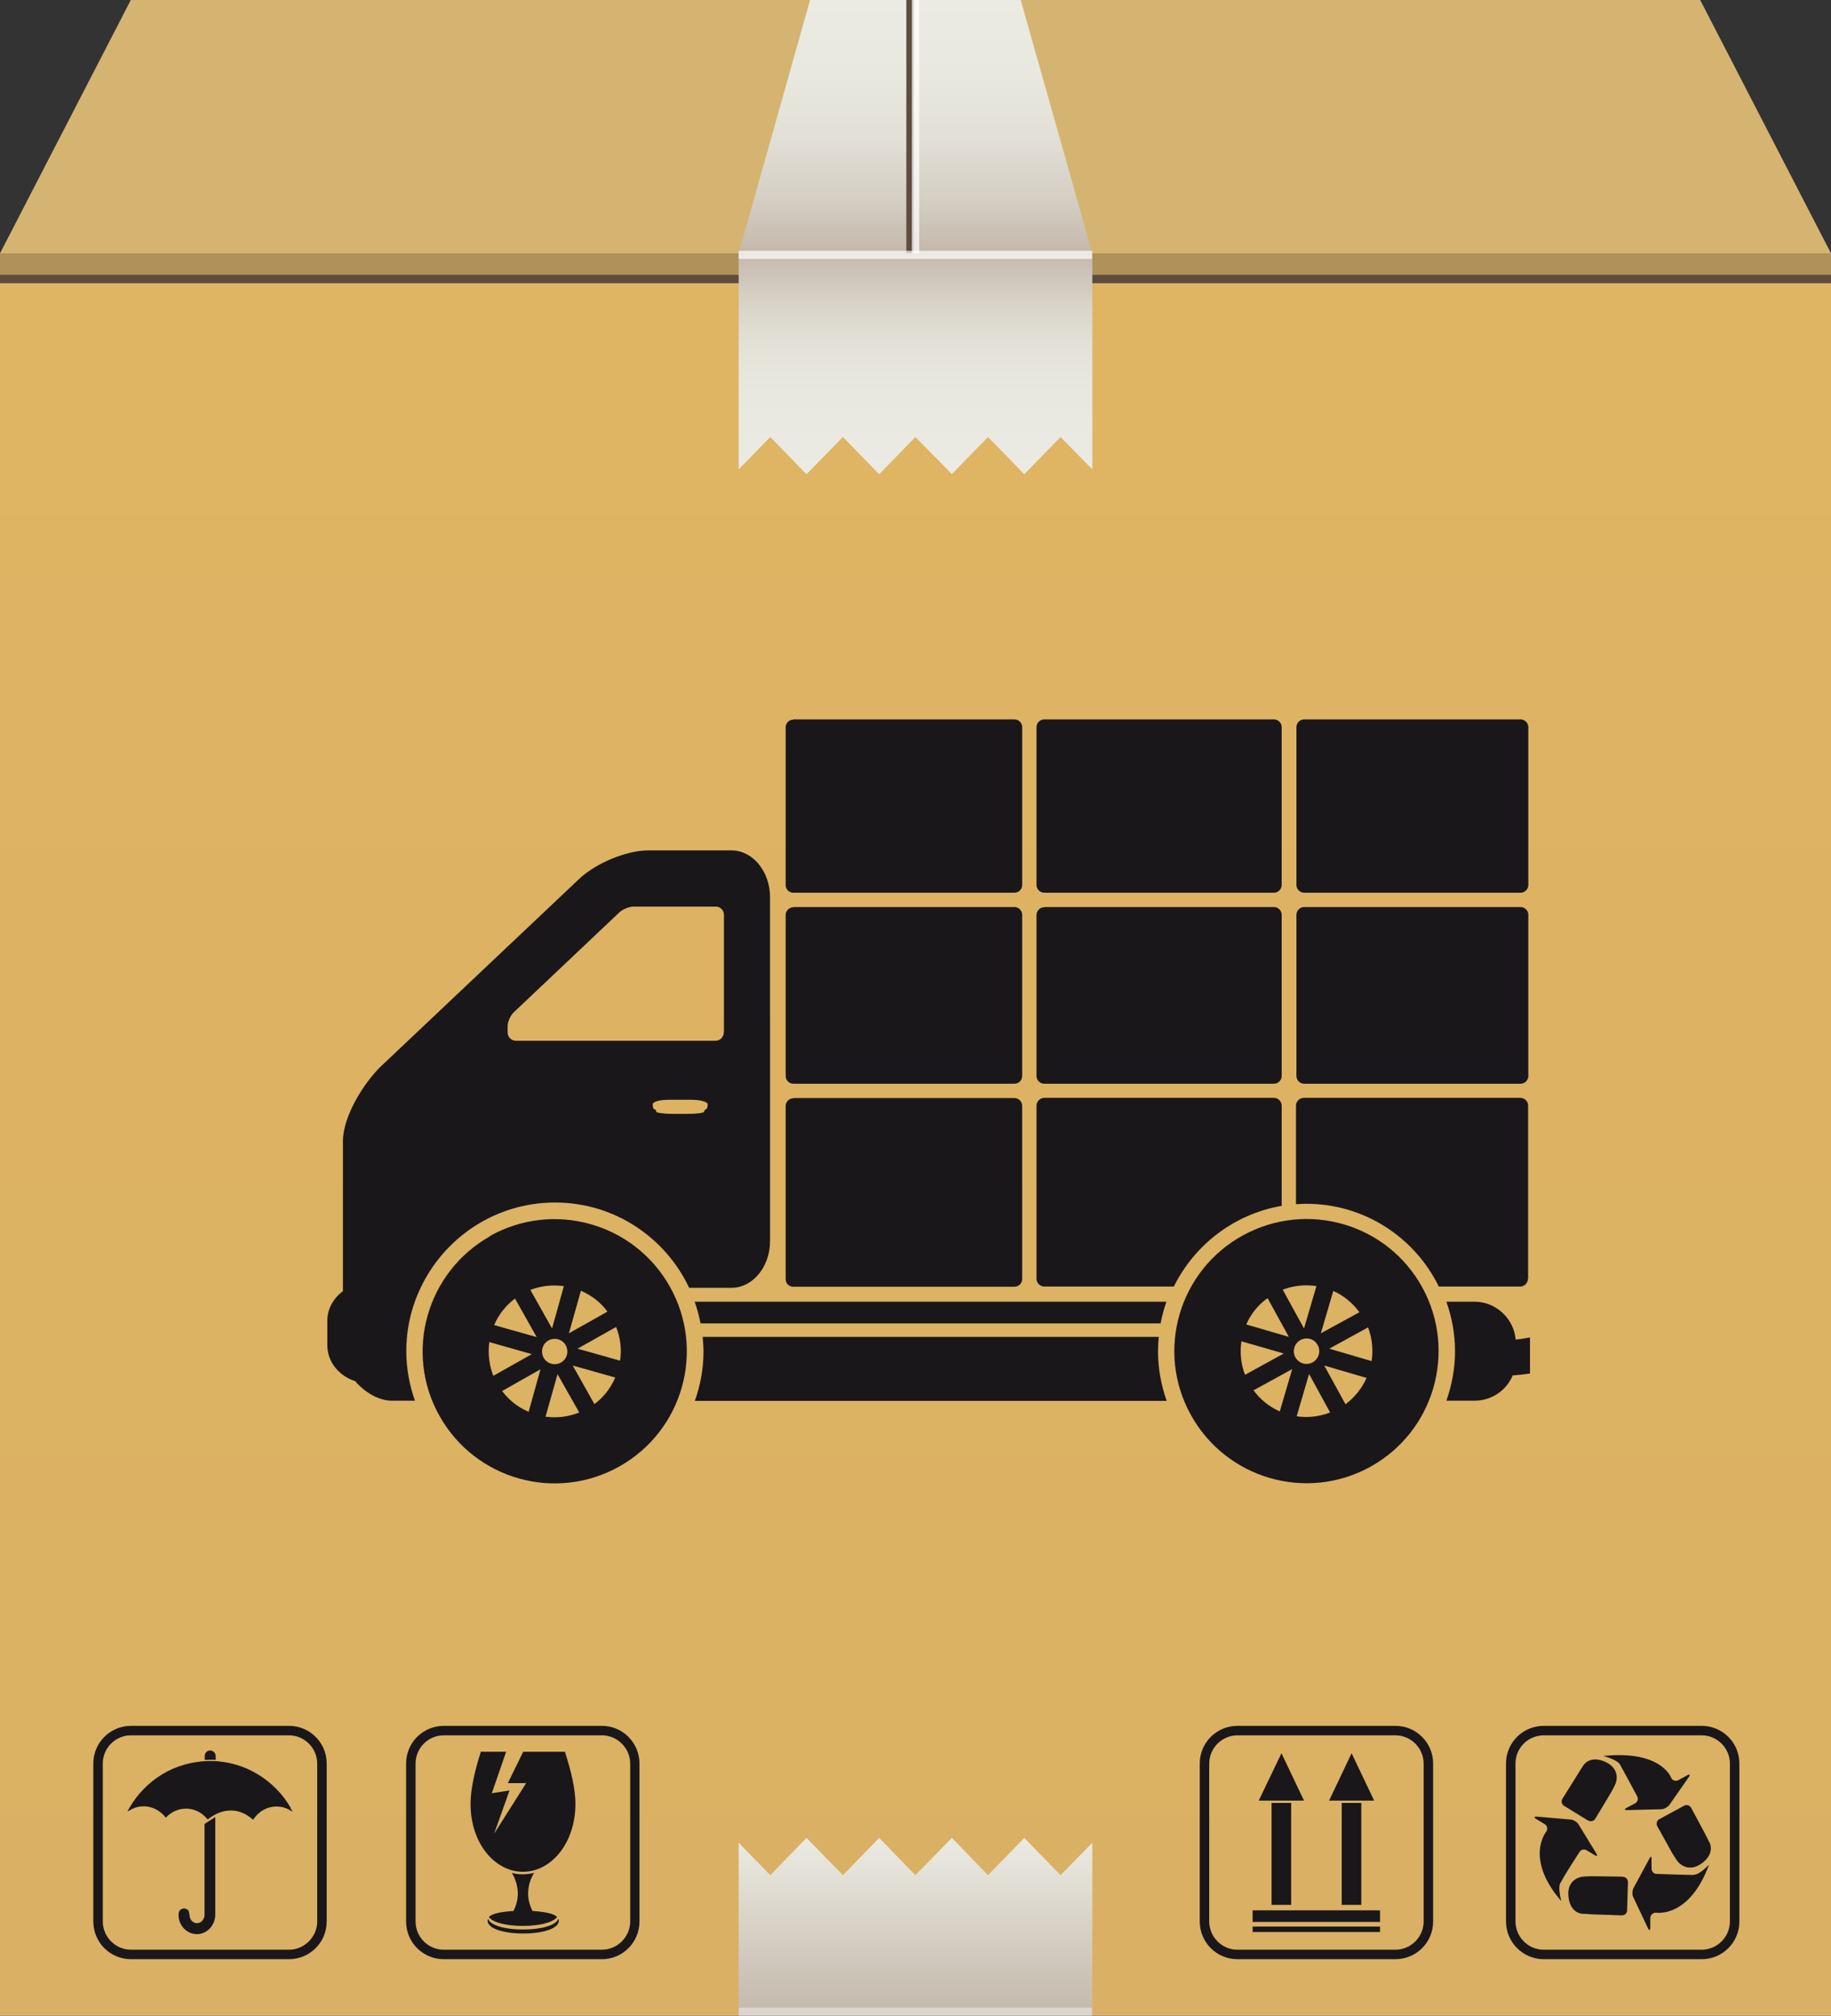
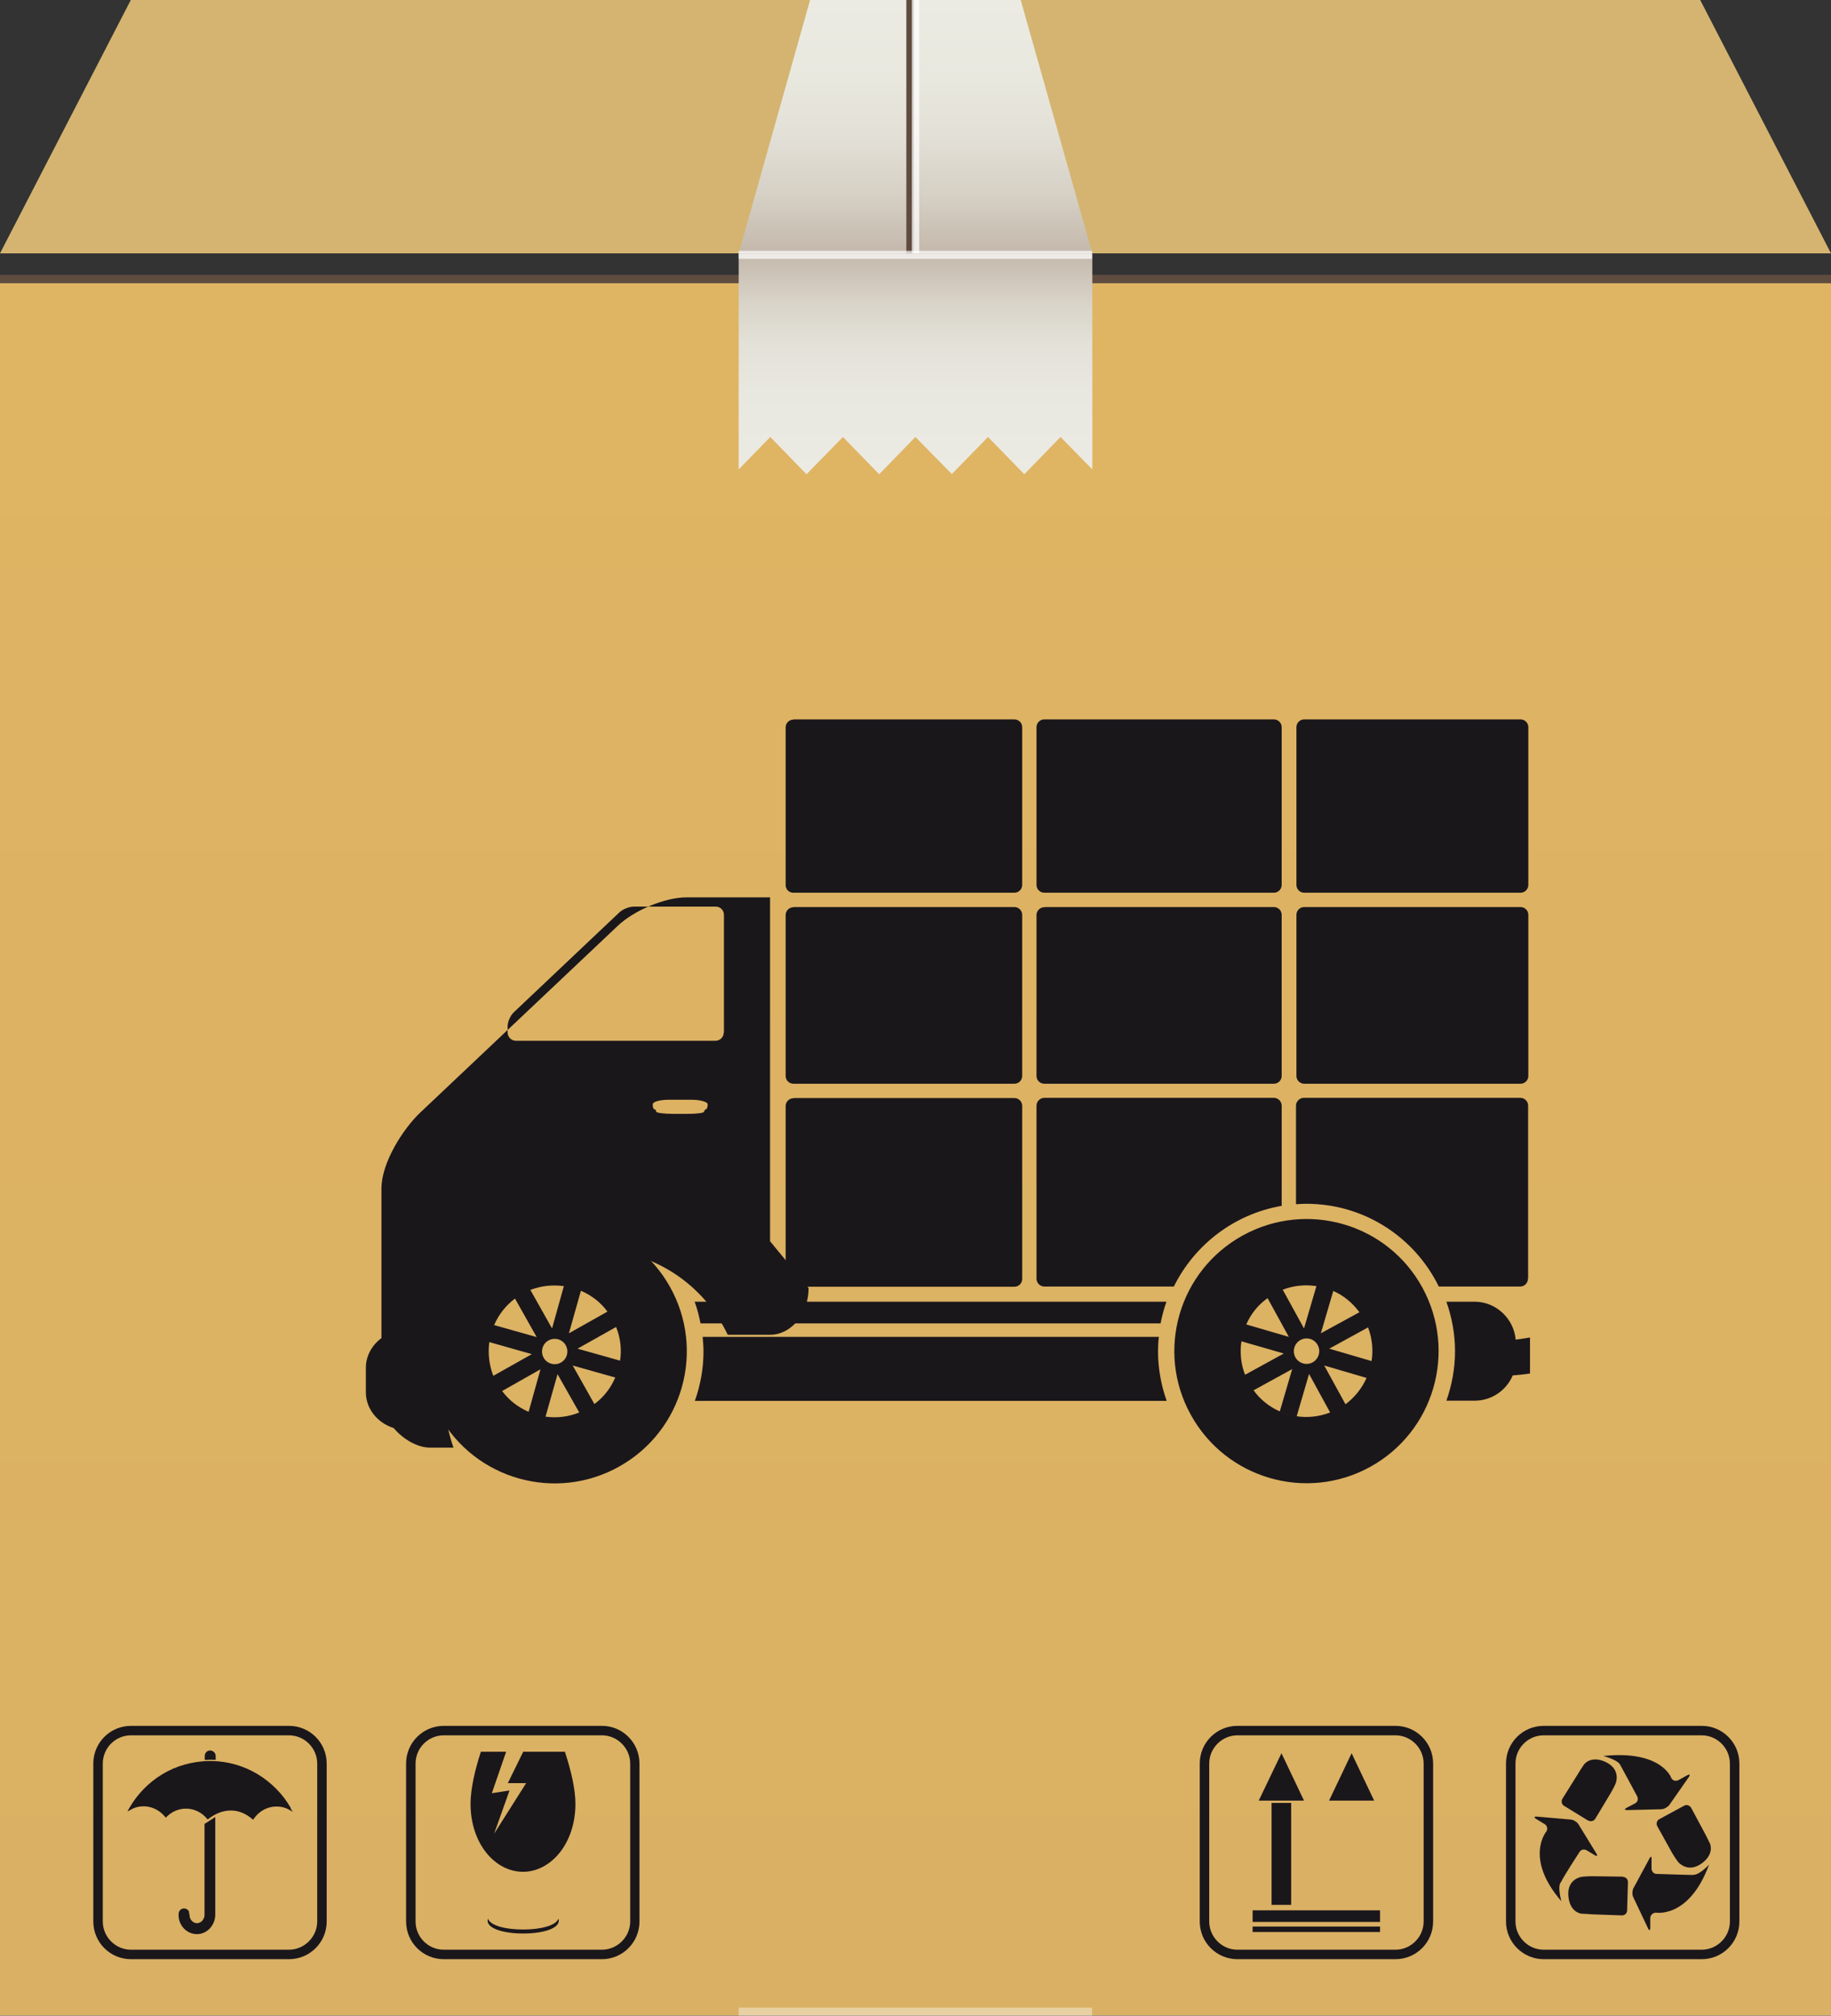
<svg xmlns="http://www.w3.org/2000/svg" id="Capa_2" data-name="Capa 2" viewBox="0 0 86.93 95.71">
  <rect x="0" y="0" width="86.93" height="95.71" fill="#333333" stroke="none" />
  <defs>
    <style> .cls-1 { fill: url(#linear-gradient-2); } .cls-2 { fill: #5f4c3f; } .cls-3 { opacity: .4; } .cls-3, .cls-4 { fill: #fff; } .cls-5 { fill: #1a171b; } .cls-4 { opacity: .7; } .cls-6 { fill: #d4b470; } .cls-7 { fill: url(#linear-gradient-3); } .cls-8 { fill: url(#linear-gradient); } .cls-9 { fill: url(#linear-gradient-4); } .cls-10 { fill: #b09159; } </style>
    <linearGradient id="linear-gradient" x1="43.46" y1="13.25" x2="43.46" y2="95.7" gradientUnits="userSpaceOnUse">
      <stop offset=".04" stop-color="#dfb463" />
      <stop offset=".81" stop-color="#dbb163" />
      <stop offset=".96" stop-color="#dab064" />
    </linearGradient>
    <linearGradient id="linear-gradient-2" x1="43.46" y1="0" x2="43.46" y2="12.03" gradientUnits="userSpaceOnUse">
      <stop offset="0" stop-color="#ebebe3" />
      <stop offset=".31" stop-color="#e8e8df" />
      <stop offset=".55" stop-color="#e2dfd6" />
      <stop offset=".77" stop-color="#d6d0c5" />
      <stop offset=".97" stop-color="#c6bbae" />
      <stop offset="1" stop-color="#c4b8ab" />
    </linearGradient>
    <linearGradient id="linear-gradient-3" x1="43.46" y1="22.52" x2="43.46" y2="12.04" gradientUnits="userSpaceOnUse">
      <stop offset="0" stop-color="#ebebe3" />
      <stop offset=".37" stop-color="#e9e8e0" />
      <stop offset=".59" stop-color="#e3e1d8" />
      <stop offset=".77" stop-color="#d9d4c9" />
      <stop offset=".93" stop-color="#cbc1b5" />
      <stop offset="1" stop-color="#c4b8ab" />
    </linearGradient>
    <linearGradient id="linear-gradient-4" x1="43.46" y1="95.7" x2="43.46" y2="87.27" gradientUnits="userSpaceOnUse">
      <stop offset="0" stop-color="#c4b8ab" />
      <stop offset="1" stop-color="#ebebe3" />
    </linearGradient>
  </defs>
  <g id="_Ñëîé_1" data-name="Ñëîé 1">
    <g>
      <rect class="cls-8" y="13.25" width="86.93" height="82.45" />
-       <rect class="cls-10" y="12.03" width="86.93" height="1.06" />
      <rect class="cls-2" y="13.05" width="86.93" height=".4" />
      <polygon class="cls-6" points="6.21 0 0 12.03 86.93 12.03 80.72 0 6.21 0" />
      <polygon class="cls-1" points="51.86 12.03 35.07 12.03 38.46 0 48.46 0 51.86 12.03" />
      <rect class="cls-2" x="43.03" width=".35" height="12.03" />
      <rect class="cls-4" x="43.29" y="0" width=".35" height="12.03" />
      <polygon class="cls-7" points="35.07 12.04 35.07 22.29 36.57 20.75 38.29 22.52 40.02 20.75 41.74 22.52 43.46 20.75 45.19 22.51 46.91 20.75 48.63 22.52 50.35 20.75 51.86 22.29 51.86 12.04 35.07 12.04" />
      <rect class="cls-4" x="35.07" y="11.91" width="16.78" height=".38" />
      <g>
        <path class="cls-5" d="m13.8,85.84c-.38-.66-.92-1.2-1.56-1.59-.66-.4-1.42-.62-2.19-.63h-.16c-.77.02-1.53.23-2.19.63-.64.39-1.18.94-1.56,1.6l-.09.17.16-.09c.19-.11.4-.16.61-.16.38,0,.75.18,1.01.49l.04.05.04-.04c.25-.25.58-.39.92-.39.38,0,.74.17,1,.48v.02h.04s.03,0,.05-.03c.33-.25.68-.38,1.04-.38s.69.13,1.01.4l.04.04.04-.05c.26-.37.65-.58,1.08-.58.21,0,.42.05.61.16l.16.09-.1-.16Z" />
        <path class="cls-5" d="m9.71,86.62v4.3s0,.02,0,.02c0,.1-.05.2-.12.28-.07.06-.15.1-.24.1-.19,0-.35-.18-.35-.38h0s-.04-.2-.04-.2c-.05-.07-.13-.12-.22-.12-.15,0-.26.12-.26.26v.09s0,.03,0,.04c.04.47.42.83.87.83h0c.48,0,.87-.42.87-.93v-4.63s-.53.34-.53.34Z" />
        <path class="cls-5" d="m10.05,83.56c.06,0,.12,0,.19.01v-.19c0-.14-.12-.26-.26-.26h-.01c-.14,0-.25.12-.25.26v.19c.06,0,.12,0,.18-.01h.16Z" />
      </g>
      <path class="cls-5" d="m13.72,81.95h-7.5c-.99,0-1.79.8-1.79,1.79v7.5c0,.99.8,1.79,1.79,1.79h7.5c.99,0,1.79-.8,1.79-1.79v-7.5c0-.99-.8-1.79-1.79-1.79Zm1.34,9.29c0,.73-.61,1.34-1.34,1.34h-7.5c-.74,0-1.34-.61-1.34-1.34v-7.5c0-.74.6-1.34,1.34-1.34h7.5c.74,0,1.34.61,1.34,1.34v7.5Z" />
      <g>
        <path class="cls-5" d="m24.83,91.62c-.85,0-1.55-.19-1.66-.51-.01.03-.02.06-.02.09,0,.38.76.61,1.69.61s1.69-.23,1.69-.61c0-.04-.01-.06-.02-.09-.12.32-.82.51-1.67.51Z" />
-         <path class="cls-5" d="m23.21,91.03c.2.27.85.42,1.62.42s1.42-.16,1.62-.42c-.16-.18-.61-.25-1.17-.29-.46-.9-.02-1.66.08-1.81-.17.04-.35.07-.53.07s-.36-.02-.53-.07c.09.15.54.91.08,1.81-.56.04-1.01.11-1.17.29Z" />
        <path class="cls-5" d="m24.83,88.88c1.33,0,2.49-1.35,2.49-3.23,0-.71-.22-1.61-.5-2.47h-1.98l-.73,1.49h.87l-1.52,2.4.73-2.05-.84.13.68-1.97h-1.2c-.28.86-.49,1.77-.49,2.47,0,1.89,1.16,3.23,2.49,3.23Z" />
      </g>
      <path class="cls-5" d="m28.58,81.95h-7.51c-.99,0-1.79.8-1.79,1.79v7.5c0,.99.8,1.79,1.79,1.79h7.51c.98,0,1.78-.8,1.78-1.79v-7.5c0-.99-.8-1.79-1.78-1.79Zm1.34,9.29c0,.73-.61,1.34-1.34,1.34h-7.51c-.74,0-1.34-.6-1.34-1.34v-7.5c0-.74.6-1.34,1.34-1.34h7.51c.73,0,1.34.61,1.34,1.34v7.5Z" />
      <g>
        <rect class="cls-5" x="60.37" y="85.61" width=".93" height="4.84" />
        <polygon class="cls-5" points="60.84 83.25 59.76 85.5 61.91 85.5 60.84 83.25" />
-         <rect class="cls-5" x="63.7" y="85.61" width=".93" height="4.84" />
        <polygon class="cls-5" points="64.17 83.25 63.1 85.5 65.24 85.5 64.17 83.25" />
        <rect class="cls-5" x="59.47" y="90.71" width="6.05" height=".55" />
        <rect class="cls-5" x="59.47" y="91.48" width="6.05" height=".26" />
      </g>
      <path class="cls-5" d="m66.25,81.95h-7.5c-.99,0-1.79.8-1.79,1.79v7.5c0,.99.8,1.79,1.79,1.79h7.5c.99,0,1.79-.8,1.79-1.79v-7.5c0-.99-.8-1.79-1.79-1.79Zm1.34,9.29c0,.73-.6,1.34-1.34,1.34h-7.5c-.74,0-1.34-.61-1.34-1.34v-7.5c0-.74.61-1.34,1.34-1.34h7.5c.74,0,1.34.61,1.34,1.34v7.5Z" />
      <path class="cls-5" d="m80.79,81.95h-7.5c-.99,0-1.79.8-1.79,1.79v7.5c0,.99.81,1.79,1.79,1.79h7.5c.99,0,1.79-.8,1.79-1.79v-7.5c0-.99-.8-1.79-1.79-1.79Zm1.34,9.29c0,.73-.6,1.34-1.34,1.34h-7.5c-.74,0-1.34-.61-1.34-1.34v-7.5c0-.74.6-1.34,1.34-1.34h7.5c.74,0,1.34.61,1.34,1.34v7.5Z" />
      <g>
        <path class="cls-5" d="m77.73,85.3c.06.12.02.27-.1.33l-.4.21c-.12.06-.11.11.03.11l1.61-.04c.13,0,.31-.1.39-.21l.92-1.32c.08-.11.04-.15-.08-.08l-.42.23c-.12.06-.27.02-.33-.1,0,0-.45-1.34-3.23-1.05,0,0,.65.17.79.4.13.23.82,1.52.82,1.52Z" />
        <path class="cls-5" d="m75.4,86.44c.11.07.27.04.34-.08l.75-1.25c.07-.12.17-.31.22-.44,0,0,.26-.63-.45-.99-.74-.36-1.06.11-1.06.11-.08.11-.2.3-.27.42l-.75,1.2c-.07.12-.04.27.08.34l1.14.7Z" />
        <path class="cls-5" d="m79.96,85.74l-1.18.64c-.12.06-.16.22-.1.33l.71,1.28c.07.12.19.3.27.41,0,0,.43.55,1.09.11.68-.46.43-.98.43-.98-.06-.12-.16-.32-.22-.44l-.67-1.25c-.07-.11-.21-.17-.33-.1Z" />
        <path class="cls-5" d="m77.05,89.11l-1.46-.02c-.14,0-.36.01-.5.03,0,0-.69.09-.63.89.06.82.63.86.63.86.14,0,.36.02.49.03l1.42.05c.14,0,.25-.1.25-.24l.04-1.34c0-.14-.11-.25-.25-.25Z" />
        <path class="cls-5" d="m74.09,89.41c.13-.29.9-1.47.9-1.47.07-.12.22-.15.34-.08l.38.23c.12.07.15.04.08-.08l-.84-1.37c-.07-.12-.24-.23-.37-.24l-1.61-.14c-.14-.01-.15.04-.04.11l.41.25c.12.07.15.23.08.34,0,0-1.07,1.26.71,3.32,0,0-.18-.6-.05-.88Z" />
        <path class="cls-5" d="m80.38,89.03c-.29,0-1.73-.05-1.73-.05-.14,0-.24-.12-.24-.26v-.44c.01-.14-.04-.15-.1-.03l-.76,1.41c-.06.12-.07.32,0,.44l.69,1.46c.05.12.11.11.11-.02v-.48c.02-.14.13-.24.27-.24,0,0,1.58.28,2.52-2.28,0,0-.45.49-.73.48Z" />
      </g>
-       <polygon class="cls-9" points="51.86 95.7 51.86 87.5 50.35 89.04 48.63 87.27 46.91 89.04 45.19 87.27 43.46 89.04 41.74 87.27 40.02 89.04 38.29 87.27 36.57 89.04 35.07 87.5 35.07 95.7 51.86 95.7" />
      <rect class="cls-3" x="35.07" y="95.33" width="16.78" height=".39" />
      <g>
-         <path class="cls-5" d="m36.56,58.94v-16.33c0-1.23-.82-2.23-1.83-2.23h-3.97c-1.01,0-2.49.61-3.28,1.37l-9.37,8.86c-.79.75-1.83,2.36-1.83,3.59v7.11c-.45.33-.74.84-.74,1.41v1.16c0,.79.56,1.46,1.32,1.7.46.54,1.13.93,1.74.93h1.1c-.26-.74-.41-1.53-.41-2.35,0-1.07.24-2.09.68-3.01h0c1.13-2.39,3.56-4.05,6.38-4.05s5.24,1.66,6.37,4.05h2.01c1.01,0,1.83-1,1.83-2.22Zm-3.05-6.27s-.08.05-.08.11c0,.07-.35.11-.78.11h-.72c-.43,0-.78-.05-.78-.11,0-.06-.04-.11-.08-.11-.05,0-.08-.1-.08-.23s.35-.22.78-.22h1.05c.43,0,.78.1.78.22s-.04.23-.08.23Zm.85-3.64c0,.21-.17.39-.39.39h-9.48c-.21,0-.39-.18-.39-.39v-.3c0-.21.13-.51.29-.66l5.02-4.75c.16-.15.46-.27.68-.27h3.89c.22,0,.39.17.39.39v5.59Z" />
+         <path class="cls-5" d="m36.56,58.94v-16.33h-3.97c-1.01,0-2.49.61-3.28,1.37l-9.37,8.86c-.79.75-1.83,2.36-1.83,3.59v7.11c-.45.33-.74.84-.74,1.41v1.16c0,.79.56,1.46,1.32,1.7.46.54,1.13.93,1.74.93h1.1c-.26-.74-.41-1.53-.41-2.35,0-1.07.24-2.09.68-3.01h0c1.13-2.39,3.56-4.05,6.38-4.05s5.24,1.66,6.37,4.05h2.01c1.01,0,1.83-1,1.83-2.22Zm-3.05-6.27s-.08.05-.08.11c0,.07-.35.11-.78.11h-.72c-.43,0-.78-.05-.78-.11,0-.06-.04-.11-.08-.11-.05,0-.08-.1-.08-.23s.35-.22.78-.22h1.05c.43,0,.78.1.78.22s-.04.23-.08.23Zm.85-3.64c0,.21-.17.39-.39.39h-9.48c-.21,0-.39-.18-.39-.39v-.3c0-.21.13-.51.29-.66l5.02-4.75c.16-.15.46-.27.68-.27h3.89c.22,0,.39.17.39.39v5.59Z" />
        <path class="cls-5" d="m23.27,58.7c-3.02,1.7-4.1,5.52-2.4,8.54,1.7,3.02,5.52,4.09,8.54,2.39,3.02-1.7,4.09-5.52,2.39-8.54-1.7-3.02-5.52-4.09-8.54-2.4Zm4.31,2.59c.49.21.93.54,1.26.99l-1.83,1.03.57-2.02Zm-.81-.22l-.56,2.01-1.03-1.83c.52-.2,1.06-.25,1.59-.18Zm-2.32.59l1.03,1.83-2.02-.57c.21-.49.55-.93.99-1.26Zm-1.21,2.07l2.01.57-1.83,1.03c-.2-.52-.26-1.07-.19-1.59Zm1.86,3.31c-.49-.21-.93-.54-1.26-.99l1.82-1.03-.56,2.01Zm.94-3.39c.29-.16.66-.06.82.23.16.29.06.66-.23.82-.29.16-.66.06-.82-.23-.16-.29-.06-.66.23-.82Zm-.14,3.62l.57-2.02,1.03,1.82c-.52.21-1.06.27-1.59.2Zm2.32-.6l-1.03-1.83,2.02.57c-.21.49-.54.93-.99,1.26Zm1.22-2.06l-2.02-.57,1.83-1.03c.21.52.27,1.07.19,1.59Z" />
        <path class="cls-5" d="m59.01,58.66c-3.04,1.67-4.15,5.48-2.48,8.51,1.67,3.04,5.48,4.15,8.51,2.49,3.04-1.67,4.15-5.48,2.49-8.52-1.66-3.04-5.47-4.15-8.52-2.48Zm4.29,2.64c.48.21.91.56,1.24,1.01l-1.83,1,.59-2.01Zm-.98,3.39c-.29.16-.66.05-.82-.24-.16-.29-.05-.66.24-.82.29-.16.66-.06.82.24.16.29.05.66-.24.82Zm.18-3.62l-.59,2.01-1.01-1.84c.52-.2,1.07-.25,1.6-.17Zm-2.32.57l1.01,1.84-2.02-.59c.21-.49.55-.92,1.01-1.25Zm-1.24,2.05l2.01.58-1.84,1.01c-.2-.52-.25-1.07-.17-1.59Zm.57,2.33l1.84-1.01-.59,2.01c-.49-.22-.92-.55-1.25-1.01Zm1.25,1.01c.26.11.52.19.79.23-.27-.04-.54-.12-.79-.23Zm.8.23l.59-2.02,1,1.83c-.52.2-1.07.26-1.59.18Zm2.32-.58l-1.01-1.84,2.01.59c-.22.49-.56.92-1,1.25Zm1.24-2.05l-2.01-.59,1.84-1.01c.2.52.25,1.07.17,1.59Z" />
        <path class="cls-5" d="m71.96,63.62c-.08-1-.93-1.81-1.95-1.81h-1.34c.26.74.41,1.53.41,2.35s-.15,1.61-.41,2.35h1.34c.81,0,1.51-.49,1.81-1.2.27-.02.55-.05.82-.09v-1.71c-.22.04-.45.07-.67.1Z" />
        <path class="cls-5" d="m33.27,62.84h21.83c.07-.35.16-.7.28-1.03h-22.4c.12.33.21.68.28,1.03Z" />
        <path class="cls-5" d="m55.01,63.48h-21.65c.02.23.04.46.04.69,0,.83-.15,1.61-.41,2.35h22.4c-.26-.74-.41-1.53-.41-2.35,0-.23.01-.46.04-.69Z" />
        <path class="cls-5" d="m49.58,43.07h10.9c.2,0,.37.16.37.37v7.65c0,.2-.16.37-.37.37h-10.9c-.2,0-.37-.16-.37-.37v-7.64c0-.2.16-.37.37-.37Z" />
        <path class="cls-5" d="m49.58,34.16h10.9c.2,0,.37.16.37.37v7.49c0,.2-.16.37-.37.37h-10.9c-.2,0-.37-.16-.37-.37v-7.49c0-.2.16-.37.37-.37Z" />
        <path class="cls-5" d="m37.66,43.07h10.5c.2,0,.37.16.37.37v7.65c0,.2-.16.37-.37.37h-10.49c-.2,0-.37-.16-.37-.37v-7.64c0-.2.16-.37.37-.37Z" />
        <path class="cls-5" d="m61.91,34.16h10.28c.2,0,.37.16.37.37v7.49c0,.2-.16.37-.37.37h-10.27c-.2,0-.37-.16-.37-.37v-7.49c0-.2.16-.37.37-.37Z" />
        <path class="cls-5" d="m37.66,52.14h10.5c.2,0,.37.16.37.37v8.22c0,.2-.16.37-.37.37h-10.5c-.2,0-.36-.16-.36-.36v-8.22c0-.2.16-.37.37-.37Z" />
        <path class="cls-5" d="m61.91,43.07h10.28c.2,0,.37.16.37.37v7.65c0,.2-.16.37-.37.37h-10.27c-.2,0-.37-.16-.37-.37v-7.65c0-.2.16-.37.37-.37Z" />
        <path class="cls-5" d="m37.66,34.16h10.5c.2,0,.37.16.37.37v7.49c0,.2-.16.37-.37.37h-10.5c-.2,0-.36-.16-.36-.36v-7.49c0-.2.16-.37.37-.37Z" />
        <path class="cls-5" d="m72.55,60.72v-8.22c0-.2-.16-.37-.37-.37h-10.28c-.2,0-.37.17-.37.37v4.68c.16-.01.32-.02.49-.02,2.76,0,5.15,1.6,6.29,3.93h3.86c.2,0,.37-.16.37-.37Z" />
        <path class="cls-5" d="m60.85,57.26v-4.76c0-.2-.17-.37-.37-.37h-10.9c-.2,0-.37.17-.37.37v8.22c0,.2.17.37.37.37h6.15c.98-1.98,2.86-3.44,5.11-3.83Z" />
      </g>
    </g>
  </g>
</svg>